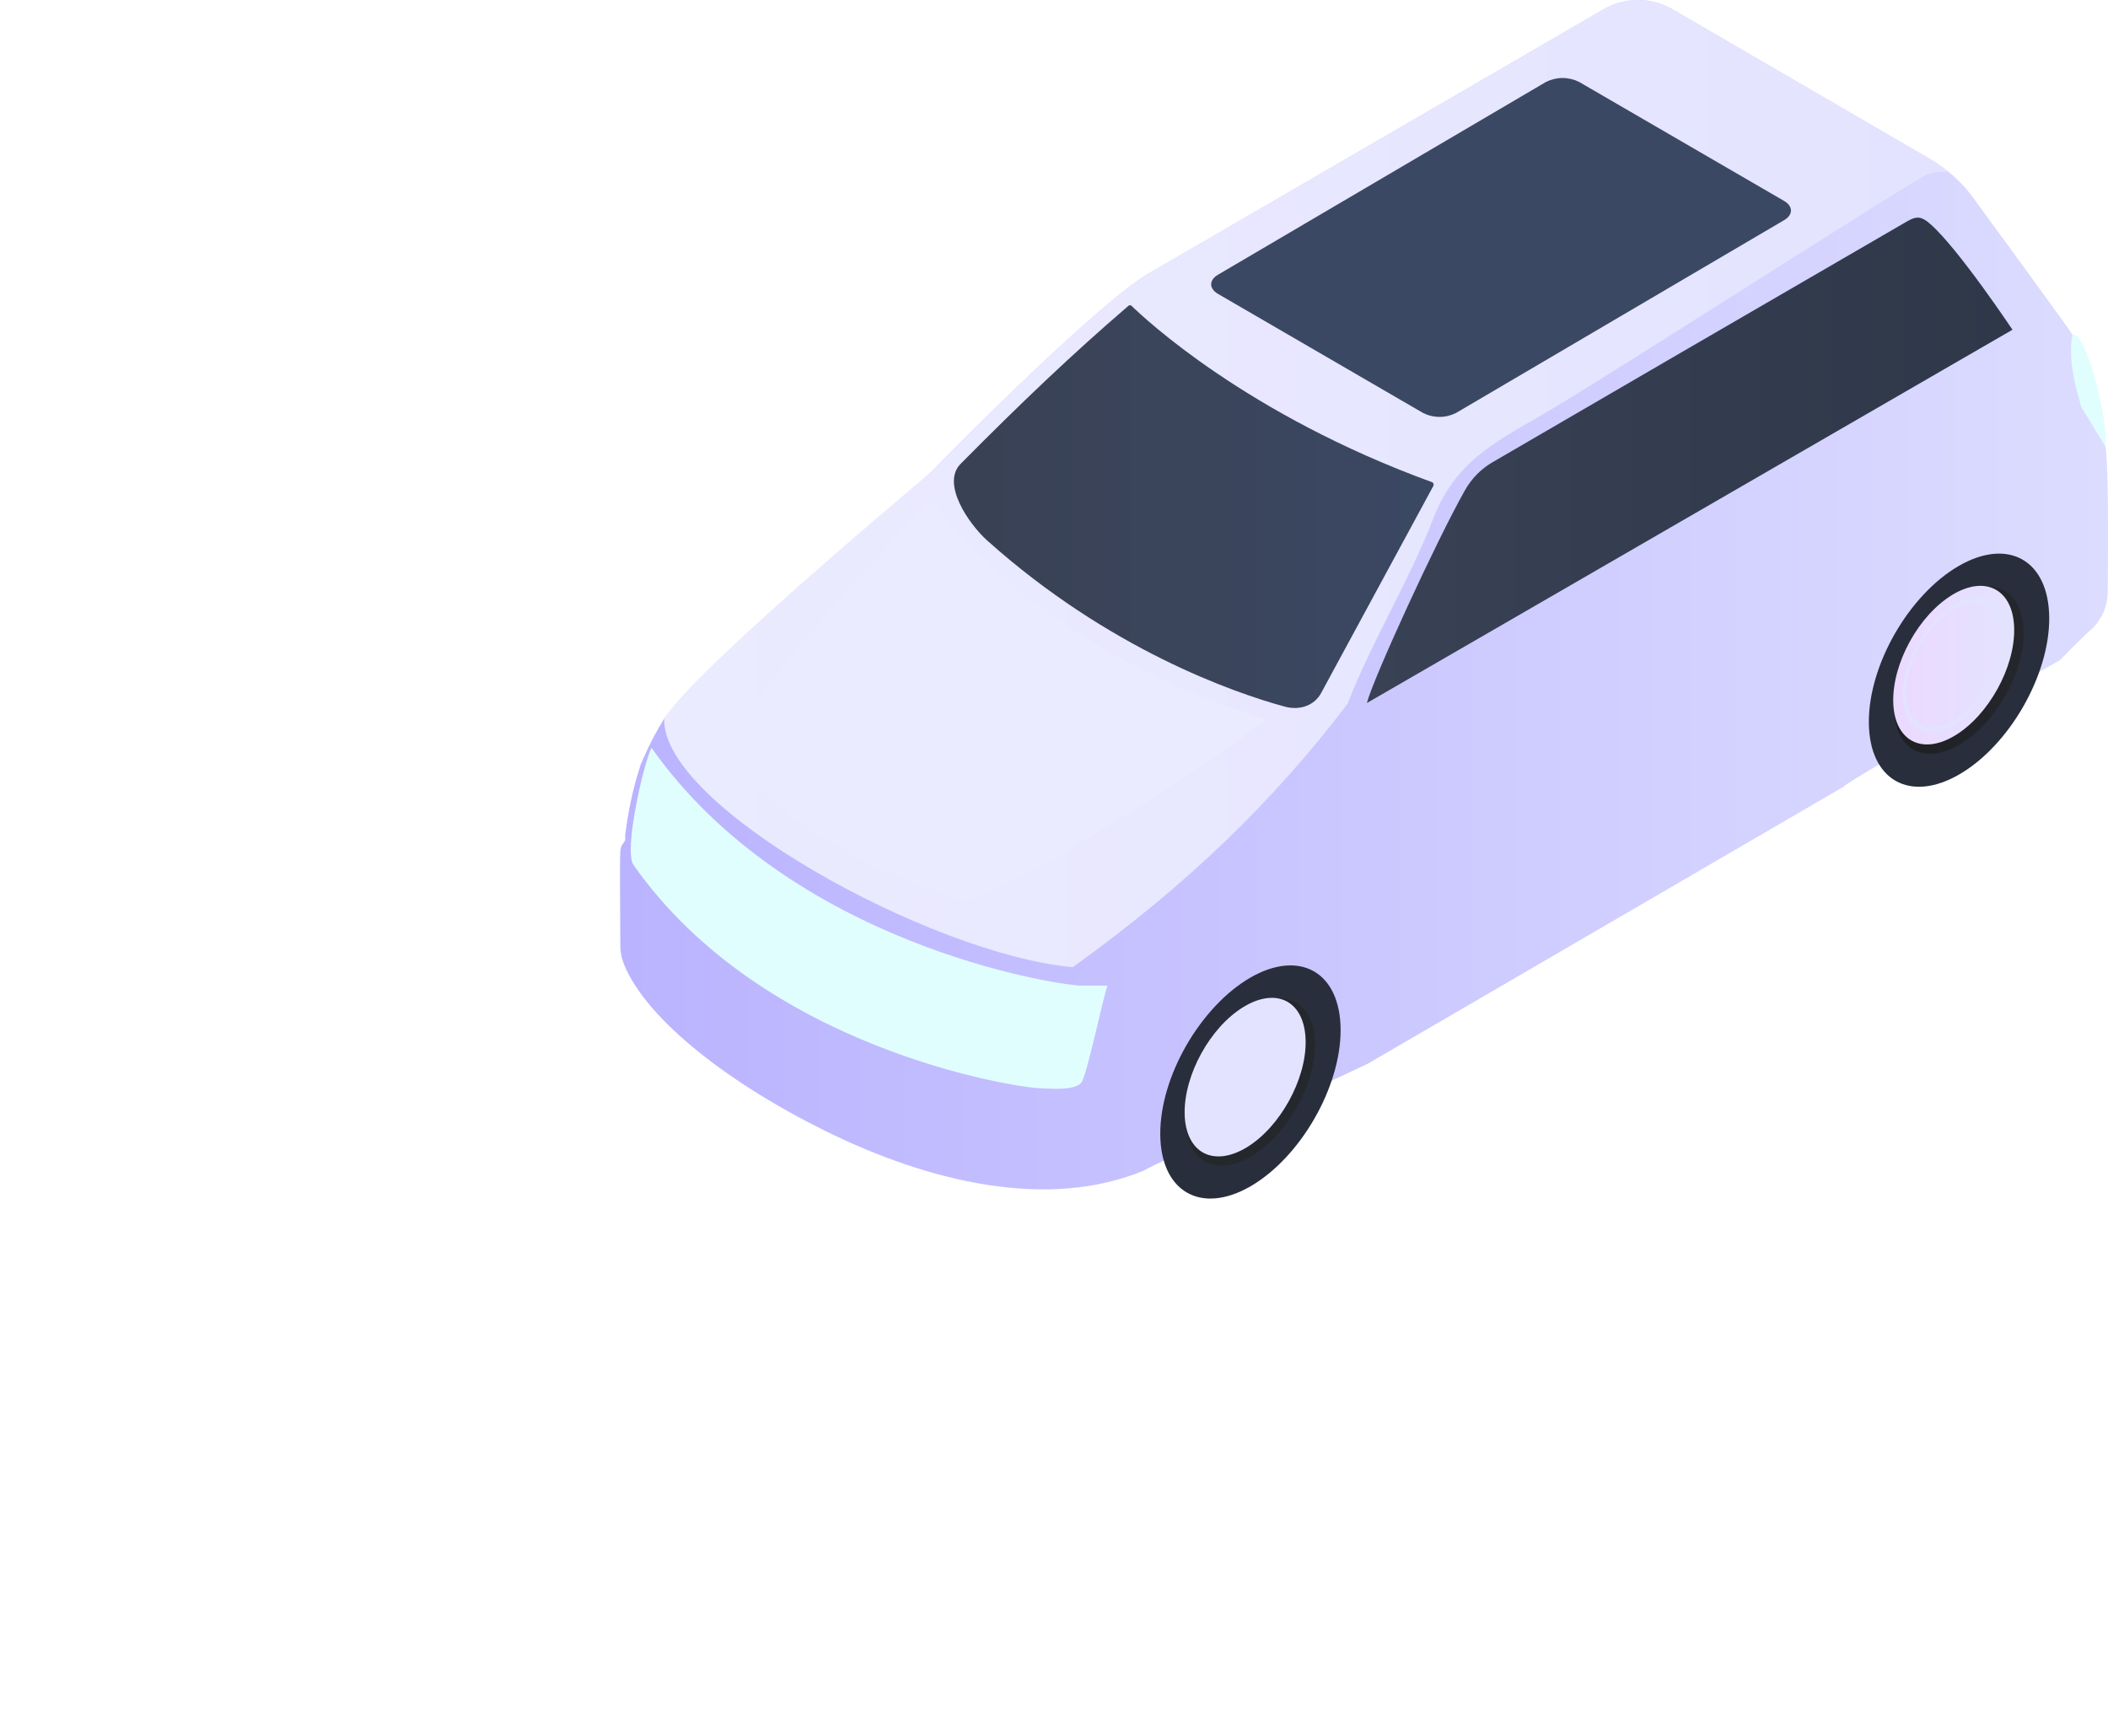
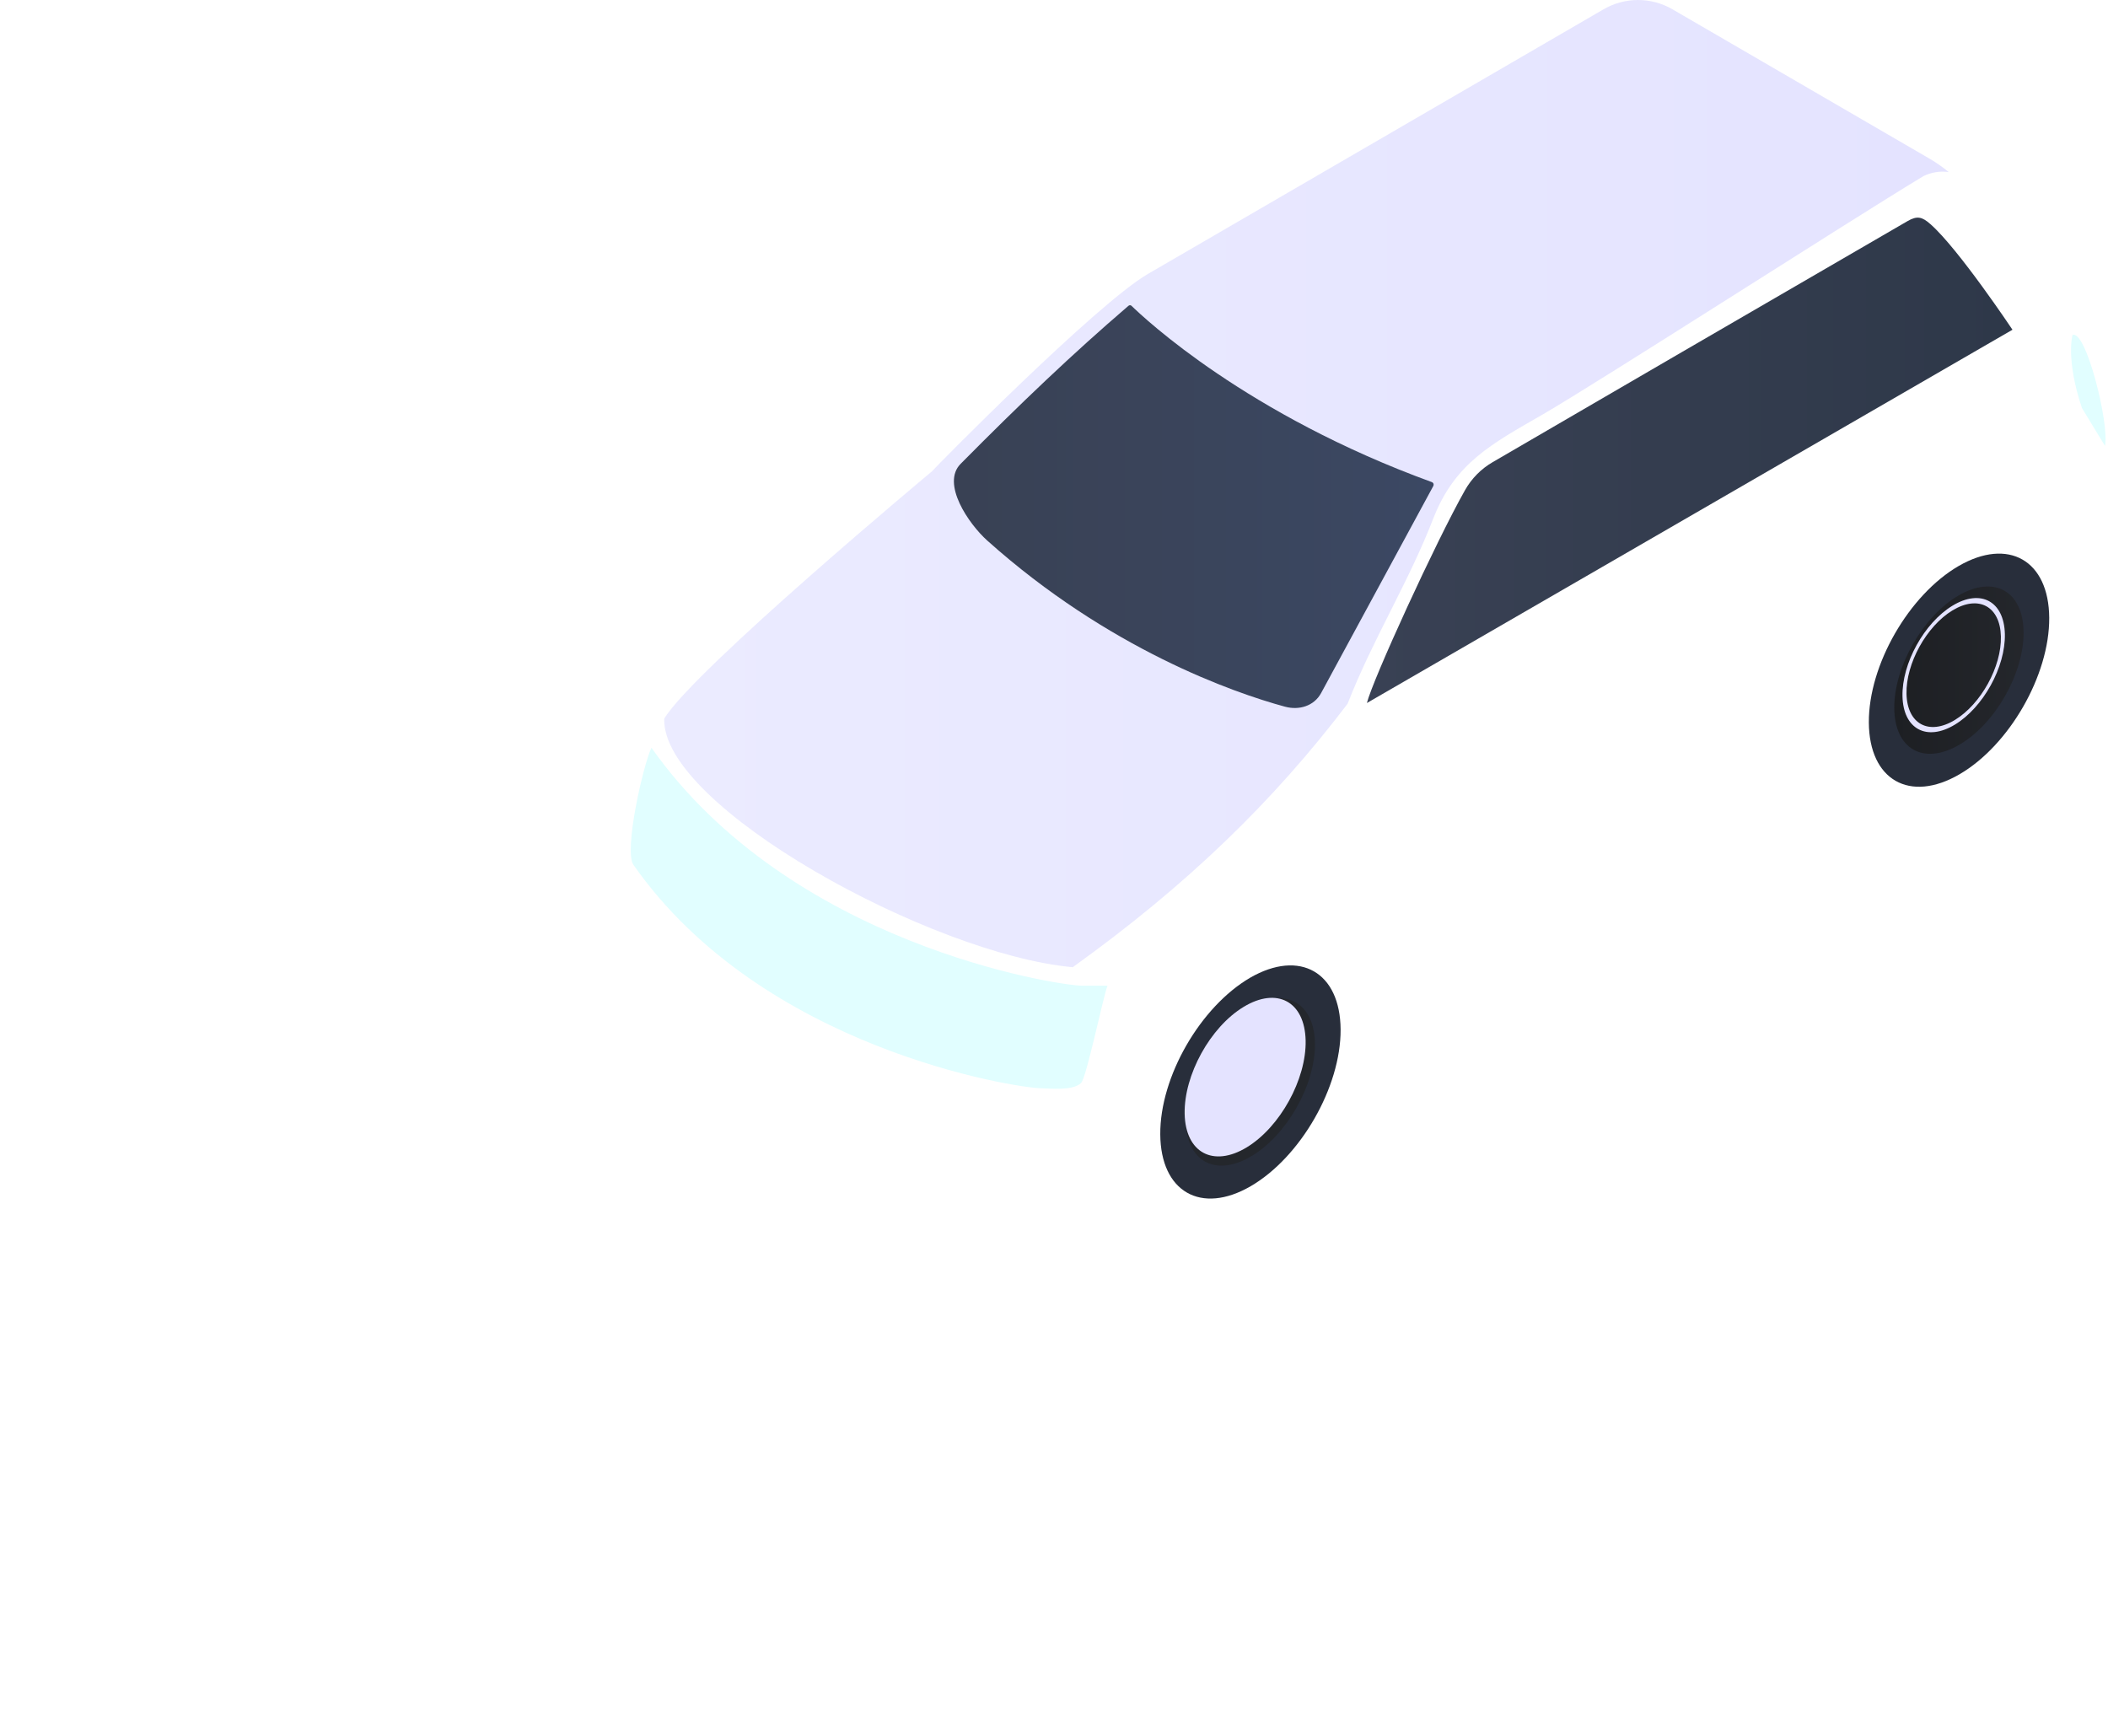
<svg xmlns="http://www.w3.org/2000/svg" width="51" height="42" viewBox="0 0 51 42" fill="none">
-   <path d="M15.008 22.852C15.005 22.988 15.025 23.124 15.068 23.253C15.514 24.511 17.412 26.104 19.979 27.369C22.448 28.587 25.332 29.292 27.67 28.324C27.688 28.283 33.109 25.729 33.104 25.73L44.615 19.028C44.528 18.994 49.834 15.975 49.834 15.975C49.834 15.975 50.411 15.385 50.567 15.255C50.701 15.138 50.809 14.994 50.883 14.831C50.956 14.668 50.994 14.491 50.993 14.312C51.002 13.346 51.013 11.539 50.953 10.913C50.939 10.768 50.886 10.63 50.801 10.513L50.347 9.834C50.347 9.834 50.174 8.507 50.141 8.102C50.141 8.063 47.711 4.747 47.711 4.747C47.438 4.385 47.097 4.081 46.707 3.853L40.465 0.226C40.211 0.078 39.923 0 39.63 0C39.336 0 39.048 0.078 38.794 0.226L27.77 6.63C26.515 7.362 22.629 11.305 22.548 11.404C22.548 11.404 16.337 16.955 16.071 17.385C15.848 17.745 15.656 18.123 15.495 18.515C15.314 19.075 15.19 19.652 15.123 20.238C15.131 20.265 15.131 20.295 15.124 20.323C15.116 20.351 15.102 20.376 15.082 20.397C15.037 20.452 15.011 20.52 15.008 20.592C14.99 20.863 15.008 22.21 15.008 22.852ZM34.773 3.512L37.404 1.982C37.528 1.919 37.665 1.887 37.804 1.887C37.943 1.887 38.08 1.919 38.204 1.982L38.807 2.331L35.377 4.327L34.773 3.978C34.553 3.848 34.553 3.64 34.773 3.512ZM23.405 11.271C23.892 10.612 26.184 8.369 27.34 7.36C27.711 7.702 28.099 8.025 28.503 8.327L23.405 11.271Z" fill="url(#paint0_linear)" />
  <path d="M16.071 17.387C15.991 19.502 22.53 23.094 25.954 23.402C28.722 21.413 30.805 19.393 32.604 17.026C33.205 15.479 34.077 14.095 34.674 12.551C35.197 11.201 36.097 10.736 37.307 10.038C38.709 9.226 44.789 5.313 46.535 4.261C46.724 4.168 46.937 4.134 47.145 4.163C47.007 4.048 46.86 3.945 46.706 3.853L40.465 0.226C40.211 0.078 39.923 0 39.629 0C39.336 0 39.048 0.078 38.794 0.226L27.769 6.63C26.515 7.362 22.628 11.305 22.548 11.404C22.548 11.404 16.777 16.215 16.071 17.387Z" fill="url(#paint1_linear)" />
  <g filter="url(#filter0_d)">
    <path d="M15.761 18.092C19.113 22.842 25.54 23.836 26.166 23.849C26.323 23.849 26.794 23.849 26.794 23.849C26.678 24.163 26.283 26.092 26.152 26.208C25.938 26.397 25.426 26.336 25.17 26.331C24.584 26.318 18.447 25.387 15.325 20.925C15.087 20.593 15.561 18.504 15.761 18.092Z" fill="#E1FEFF" />
  </g>
  <path d="M27.375 7.399C27.698 7.714 30.173 10.038 34.642 11.665C34.651 11.668 34.658 11.673 34.665 11.68C34.672 11.686 34.677 11.694 34.681 11.703C34.684 11.711 34.685 11.721 34.685 11.73C34.684 11.739 34.682 11.748 34.678 11.757L31.963 16.768C31.793 17.083 31.429 17.192 31.086 17.098C29.848 16.762 26.818 15.704 23.886 13.08C23.435 12.676 22.767 11.701 23.241 11.223C24.684 9.765 25.957 8.552 27.302 7.399C27.312 7.39 27.325 7.385 27.339 7.385C27.352 7.385 27.365 7.39 27.375 7.399V7.399Z" fill="url(#paint2_linear)" />
  <path d="M33.07 17.01L48.689 7.978C48.689 7.978 47.383 6.02 46.705 5.424C46.502 5.244 46.382 5.215 46.148 5.351C44.042 6.569 37.063 10.627 36.113 11.182C35.833 11.344 35.602 11.579 35.443 11.861C34.732 13.121 33.214 16.437 33.07 17.01Z" fill="url(#paint3_linear)" />
-   <path d="M22.581 12.124C22.581 12.124 24.683 15.513 30.624 17.416C30.278 17.725 25.23 21.224 23.341 21.797C23.341 21.797 19.493 20.765 17.534 18.143C18.476 16.35 22.12 12.443 22.581 12.124Z" fill="url(#paint4_linear)" />
  <path d="M50.141 8.106C50.462 7.959 51.036 10.246 50.928 10.79L50.368 9.87C49.973 8.679 50.141 8.106 50.141 8.106Z" fill="#E1FEFF" />
-   <path d="M29.468 7.111L34.427 9.991C34.551 10.054 34.688 10.087 34.828 10.087C34.967 10.087 35.104 10.054 35.228 9.991L43.164 5.327C43.385 5.199 43.385 4.991 43.164 4.862L38.204 1.982C38.08 1.92 37.943 1.887 37.804 1.887C37.665 1.887 37.528 1.92 37.404 1.982L29.468 6.647C29.247 6.776 29.247 6.983 29.468 7.111Z" fill="url(#paint5_linear)" />
  <path d="M47.386 13.695C48.589 12.998 49.569 13.557 49.578 14.948C49.587 16.339 48.61 18.035 47.406 18.735C46.202 19.435 45.222 18.873 45.214 17.481C45.206 16.089 46.182 14.395 47.386 13.695Z" fill="#282E3B" />
  <path opacity="0.5" d="M47.388 14.406C48.252 13.905 48.954 14.308 48.958 15.305C48.961 16.303 48.266 17.522 47.398 18.023C46.531 18.525 45.832 18.122 45.829 17.123C45.827 16.125 46.524 14.909 47.388 14.406Z" fill="url(#paint6_linear)" />
-   <path d="M48.73 15.205C48.751 16.143 48.112 17.302 47.304 17.793C46.495 18.285 45.824 17.921 45.804 16.981C45.785 16.04 46.422 14.885 47.231 14.394C48.04 13.902 48.711 14.267 48.73 15.205Z" fill="url(#paint7_linear)" />
  <path d="M46.028 16.846C46.045 17.64 46.614 17.947 47.297 17.532C47.98 17.118 48.522 16.139 48.505 15.342C48.487 14.546 47.919 14.24 47.236 14.656C46.553 15.072 46.011 16.052 46.028 16.846ZM46.125 16.787C46.109 16.055 46.607 15.151 47.238 14.769C47.869 14.387 48.391 14.669 48.409 15.4C48.426 16.132 47.927 17.036 47.296 17.42C46.665 17.803 46.141 17.519 46.125 16.787V16.787Z" fill="url(#paint8_linear)" />
  <path d="M30.243 23.658C31.447 22.962 32.426 23.52 32.434 24.91C32.442 26.3 31.465 27.998 30.262 28.699C29.059 29.399 28.079 28.837 28.071 27.445C28.062 26.052 29.04 24.362 30.243 23.658Z" fill="#282E3B" />
  <path opacity="0.5" d="M30.245 24.37C31.109 23.868 31.811 24.271 31.814 25.269C31.816 26.266 31.122 27.484 30.255 27.987C29.389 28.49 28.689 28.086 28.686 27.087C28.682 26.088 29.381 24.872 30.245 24.37Z" fill="url(#paint9_linear)" />
  <path d="M31.588 25.175C31.608 26.113 30.969 27.272 30.161 27.762C29.352 28.252 28.68 27.89 28.661 26.949C28.643 26.009 29.279 24.852 30.088 24.362C30.897 23.872 31.567 24.231 31.588 25.175Z" fill="url(#paint10_linear)" />
-   <path d="M28.885 26.81C28.902 27.603 29.471 27.91 30.154 27.495C30.837 27.079 31.379 26.101 31.362 25.306C31.344 24.511 30.776 24.204 30.093 24.62C29.41 25.035 28.868 26.015 28.885 26.81ZM28.982 26.75C28.966 26.019 29.464 25.114 30.095 24.732C30.726 24.35 31.249 24.633 31.266 25.364C31.283 26.096 30.784 27 30.153 27.383C29.522 27.766 28.997 27.482 28.982 26.75V26.75Z" fill="url(#paint11_linear)" />
  <defs>
    <filter id="filter0_d" x="0.26" y="3.092" width="41.534" height="38.252" filterUnits="userSpaceOnUse" color-interpolation-filters="sRGB">
      <feFlood flood-opacity="0" result="BackgroundImageFix" />
      <feColorMatrix in="SourceAlpha" type="matrix" values="0 0 0 0 0 0 0 0 0 0 0 0 0 0 0 0 0 0 127 0" />
      <feOffset />
      <feGaussianBlur stdDeviation="7.5" />
      <feColorMatrix type="matrix" values="0 0 0 0 1 0 0 0 0 1 0 0 0 0 1 0 0 0 0.8 0" />
      <feBlend mode="normal" in2="BackgroundImageFix" result="effect1_dropShadow" />
      <feBlend mode="normal" in="SourceGraphic" in2="effect1_dropShadow" result="shape" />
    </filter>
    <linearGradient id="paint0_linear" x1="51" y1="14.389" x2="15" y2="14.389" gradientUnits="userSpaceOnUse">
      <stop stop-color="#DCDCFF" />
      <stop offset="1" stop-color="#BAB3FF" />
    </linearGradient>
    <linearGradient id="paint1_linear" x1="47.147" y1="11.701" x2="16.07" y2="11.701" gradientUnits="userSpaceOnUse">
      <stop stop-color="#E4E3FF" />
      <stop offset="1" stop-color="#EBEBFF" />
    </linearGradient>
    <linearGradient id="paint2_linear" x1="34.681" y1="12.257" x2="23.075" y2="12.257" gradientUnits="userSpaceOnUse">
      <stop stop-color="#3B4863" />
      <stop offset="1" stop-color="#394154" />
    </linearGradient>
    <linearGradient id="paint3_linear" x1="48.692" y1="11.136" x2="33.07" y2="11.136" gradientUnits="userSpaceOnUse">
      <stop stop-color="#2E3849" />
      <stop offset="1" stop-color="#394154" />
    </linearGradient>
    <linearGradient id="paint4_linear" x1="136751" y1="1241.41" x2="134240" y2="3624.01" gradientUnits="userSpaceOnUse">
      <stop stop-color="#E4E3FF" />
      <stop offset="1" stop-color="#EBEBFF" />
    </linearGradient>
    <linearGradient id="paint5_linear" x1="143645" y1="426.273" x2="145350" y2="426.273" gradientUnits="userSpaceOnUse">
      <stop stop-color="#3B4863" />
      <stop offset="1" stop-color="#394154" />
    </linearGradient>
    <linearGradient id="paint6_linear" x1="48.958" y1="16.215" x2="45.829" y2="16.215" gradientUnits="userSpaceOnUse">
      <stop stop-color="#201F1D" />
      <stop offset="1" stop-color="#12100C" />
    </linearGradient>
    <linearGradient id="paint7_linear" x1="48.732" y1="16.093" x2="45.803" y2="16.093" gradientUnits="userSpaceOnUse">
      <stop stop-color="#E4E3FF" />
      <stop offset="1" stop-color="#EBD9FF" />
    </linearGradient>
    <linearGradient id="paint8_linear" x1="25297.4" y1="465.046" x2="25350.6" y2="465.046" gradientUnits="userSpaceOnUse">
      <stop stop-color="#E4E3FF" />
      <stop offset="1" stop-color="#EBD9FF" />
    </linearGradient>
    <linearGradient id="paint9_linear" x1="32367.7" y1="937.748" x2="32452.5" y2="937.748" gradientUnits="userSpaceOnUse">
      <stop stop-color="#201F1D" />
      <stop offset="1" stop-color="#12100C" />
    </linearGradient>
    <linearGradient id="paint10_linear" x1="30295.6" y1="885.94" x2="30369.9" y2="885.94" gradientUnits="userSpaceOnUse">
      <stop stop-color="#E4E3FF" />
      <stop offset="1" stop-color="#EBD9FF" />
    </linearGradient>
    <linearGradient id="paint11_linear" x1="25648.5" y1="753.401" x2="25701.7" y2="753.401" gradientUnits="userSpaceOnUse">
      <stop stop-color="#E4E3FF" />
      <stop offset="1" stop-color="#EBD9FF" />
    </linearGradient>
  </defs>
</svg>